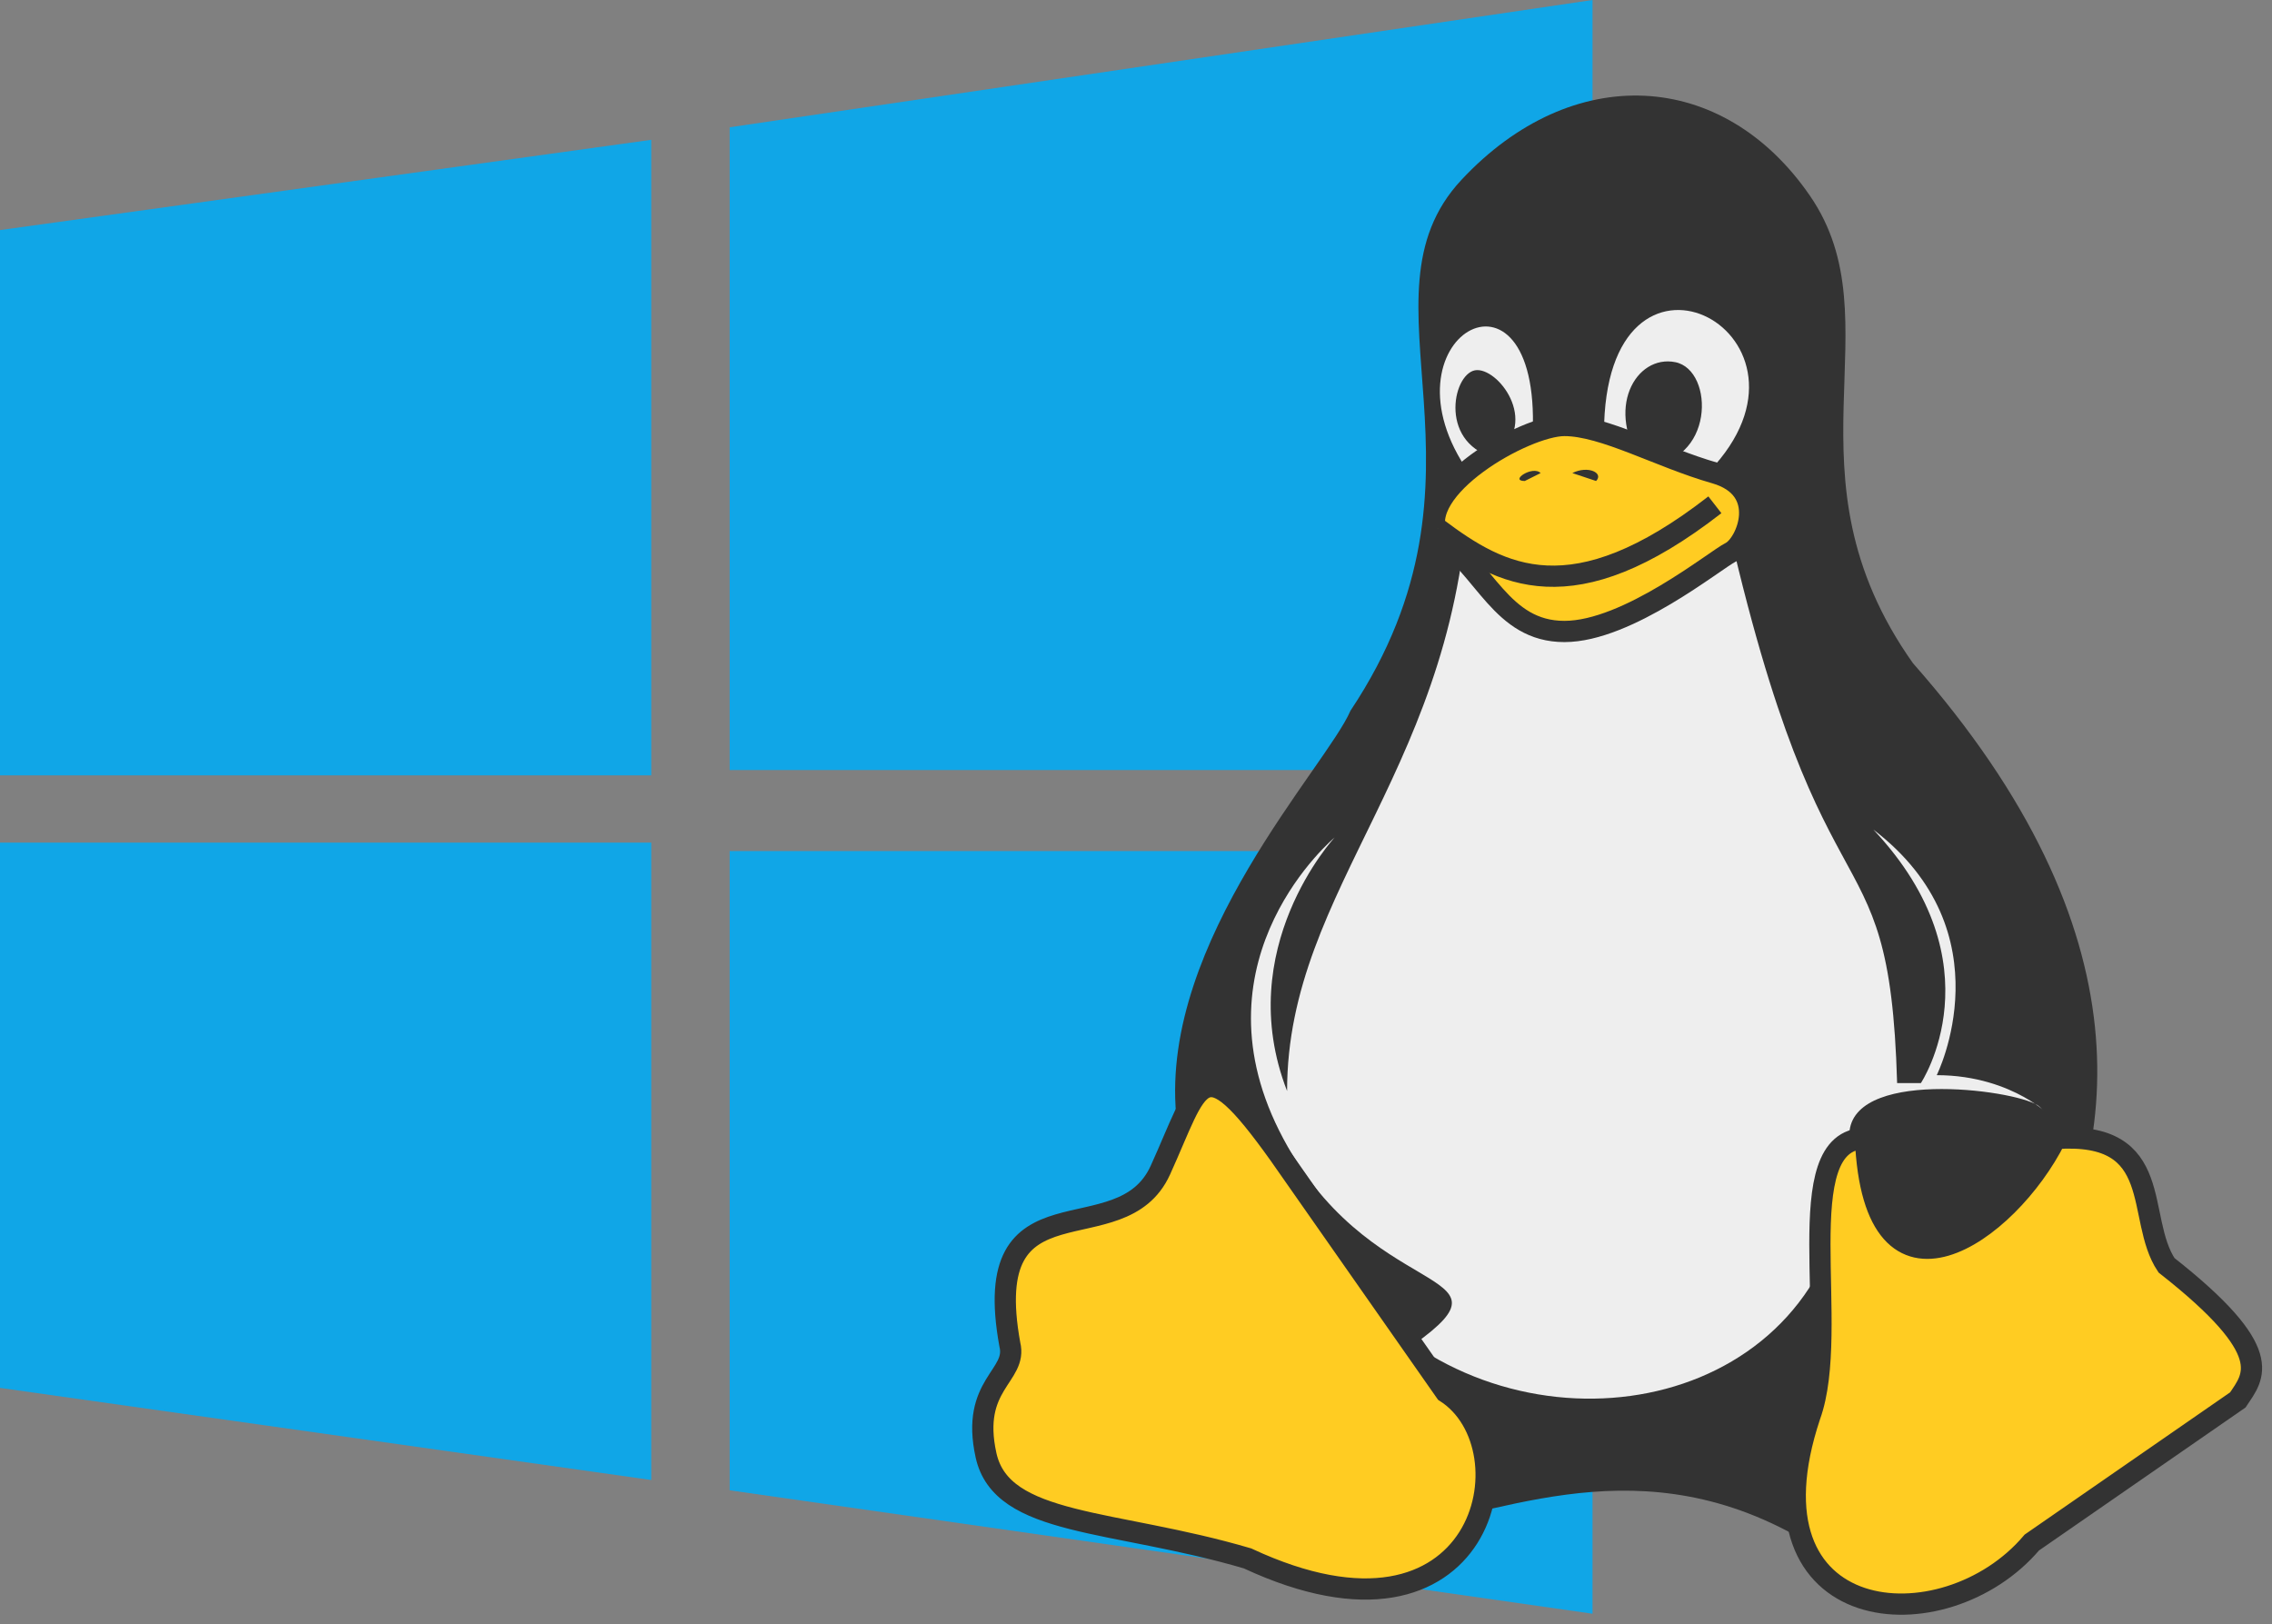
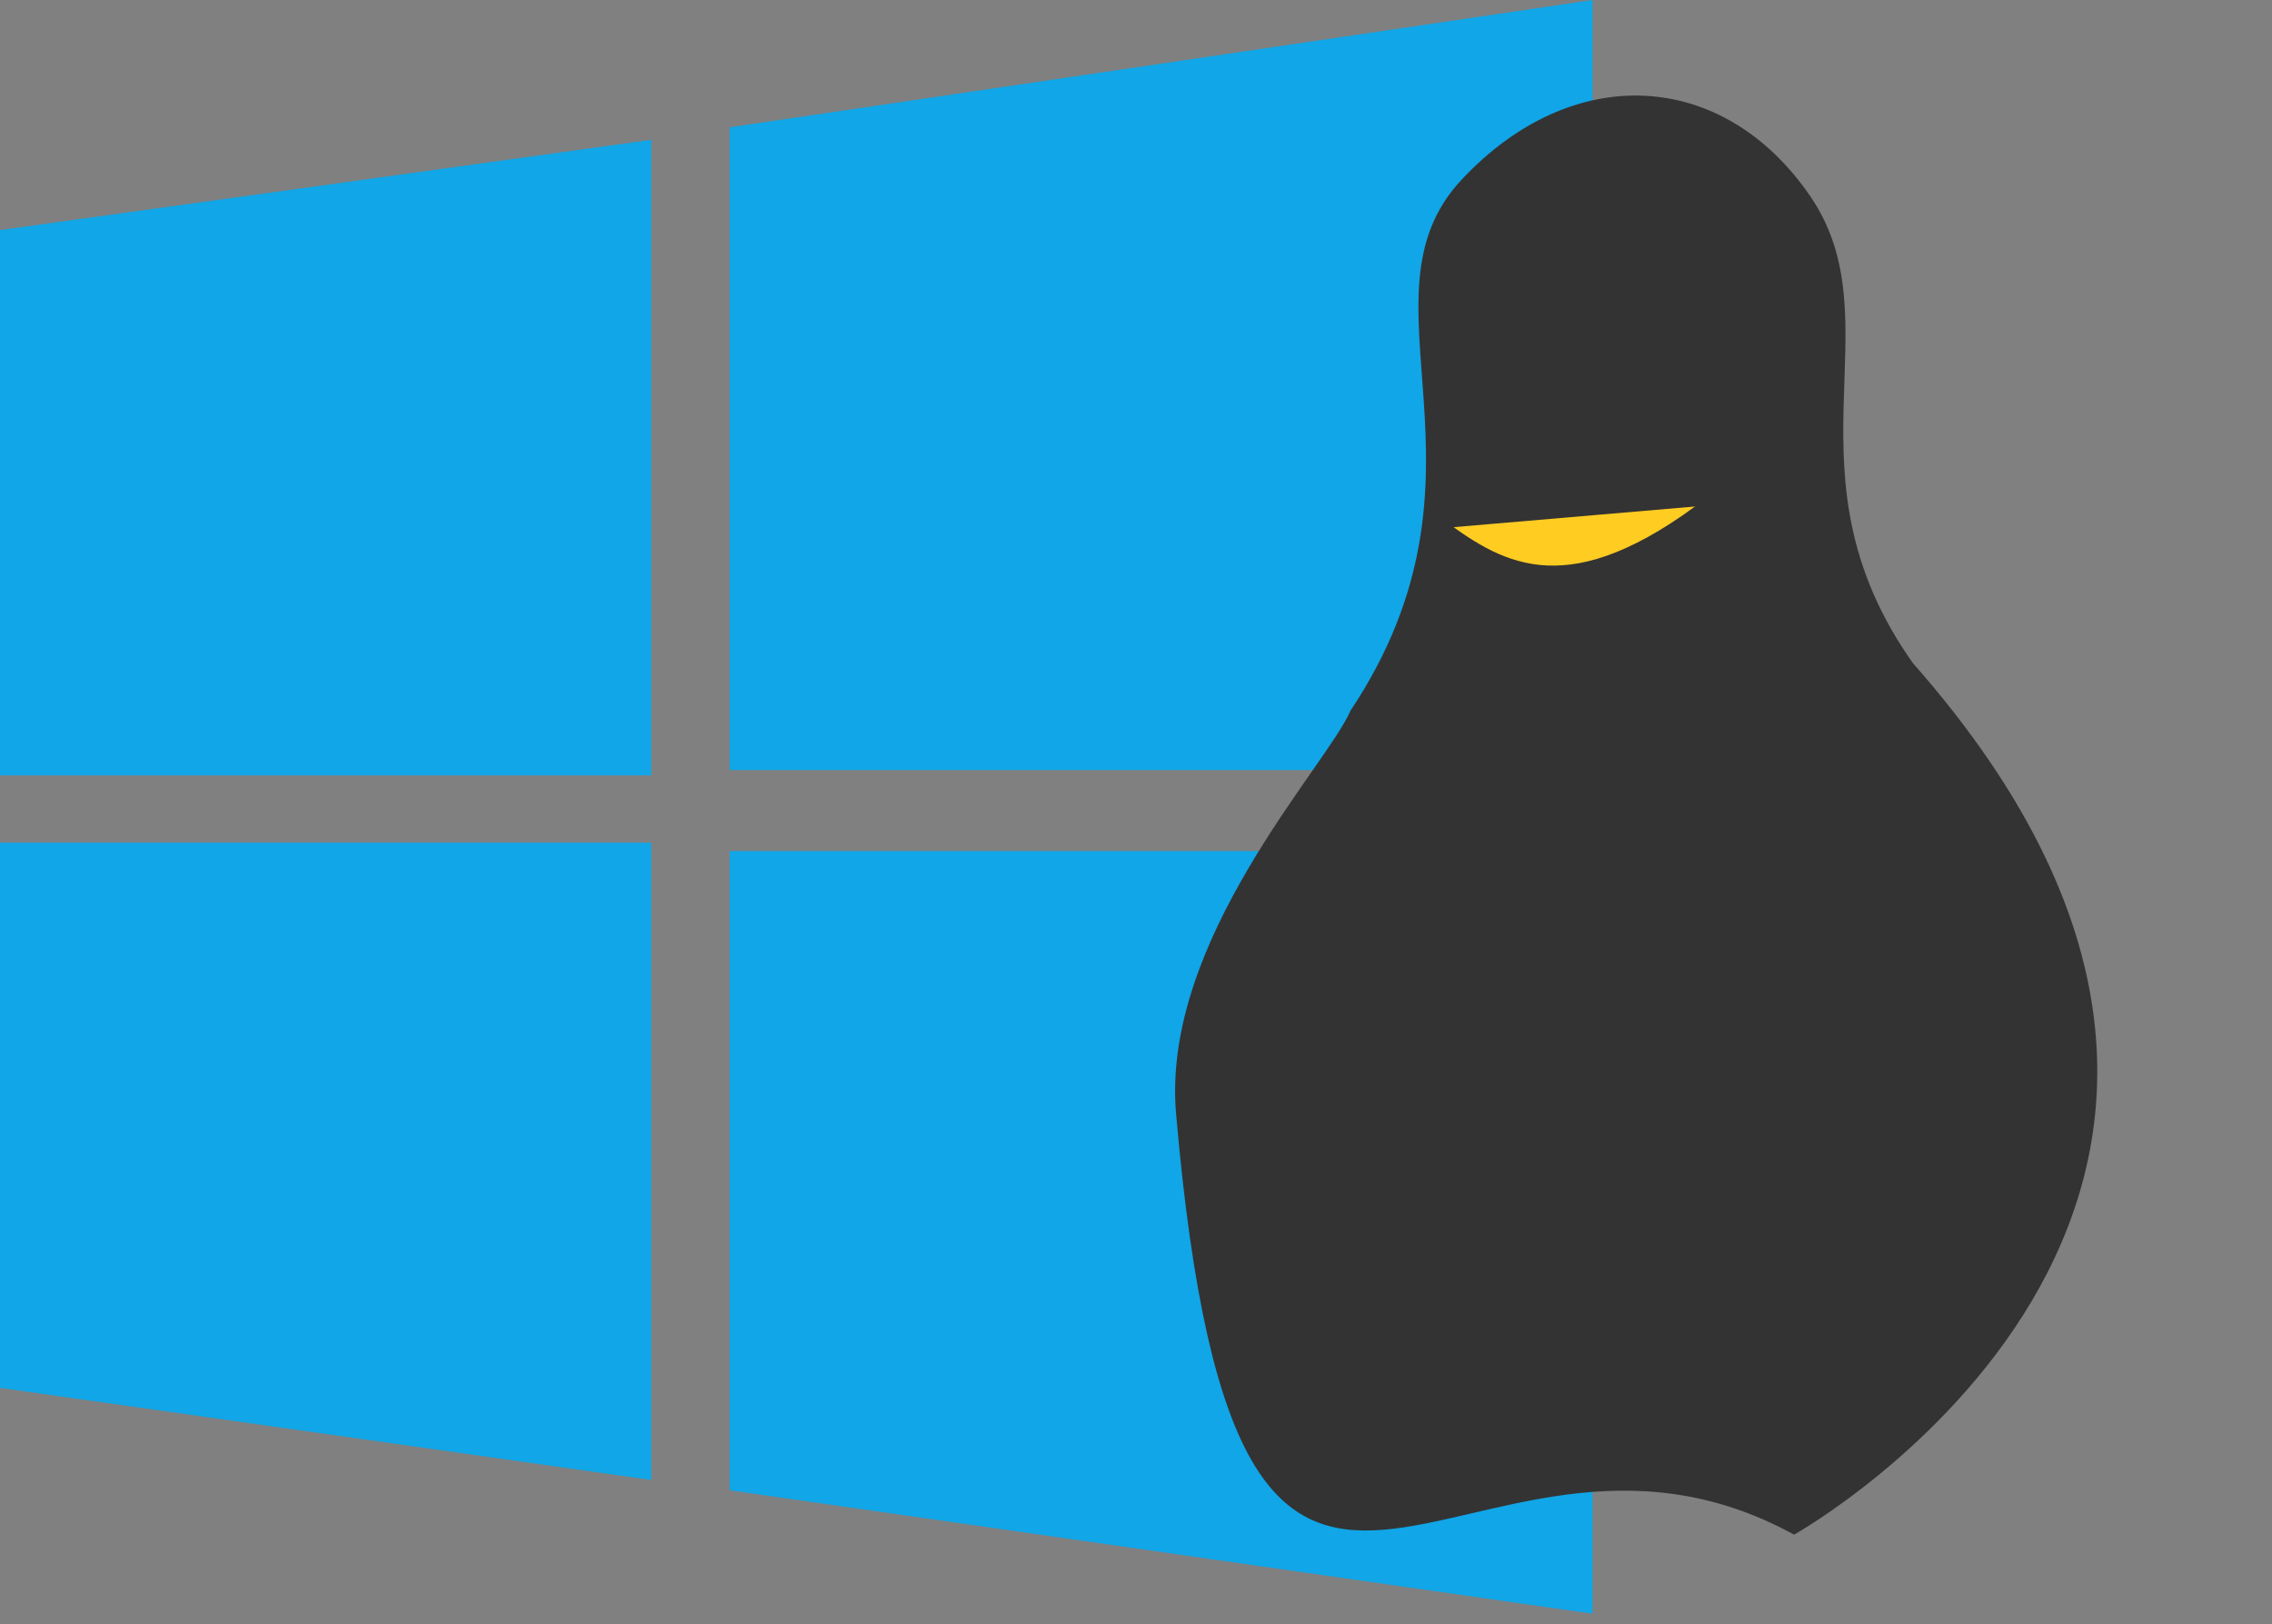
<svg xmlns="http://www.w3.org/2000/svg" width="214" height="153" viewBox="0 0 214 153" fill="none">
  <rect x="0" y="0" width="214" height="153" fill="#808080" stroke="none" />
  <path d="M0 21.672L61.34 13.17V73.033H0M68.728 11.99L150 0V72.53H68.728M0 79.366H61.34V139.403L0 130.727M68.728 80.164H150V152L68.728 140.374" fill="#10A6E7" />
  <path d="M127.2 66.945C124.962 72.169 109.291 88.585 110.784 105.002C116.753 173.654 137.647 127.389 168.988 144.552C168.988 144.552 224.954 113.211 180.182 62.468C167.496 44.559 178.689 30.381 170.481 18.441C162.272 6.502 148.094 5.756 137.647 16.949C127.2 28.142 142.125 44.559 127.2 66.945Z" fill="#333333" />
-   <path d="M182.421 101.272C182.421 101.272 189.137 87.84 176.451 78.139C188.39 90.825 180.928 102.018 180.928 102.018H178.69C177.943 75.901 171.228 90.079 161.527 43.814C172.72 31.128 151.08 19.935 151.08 40.829H144.364C145.11 22.92 129.44 31.874 138.394 44.56C137.648 72.17 121.231 83.363 121.231 102.765C116.008 89.333 125.708 78.886 125.708 78.886C125.708 78.886 112.277 90.079 120.485 106.496C128.693 122.912 143.618 119.181 133.171 126.643C149.587 137.837 174.959 130.375 174.212 106.496C174.959 100.526 190.629 102.765 192.122 104.257C193.614 105.749 189.883 101.272 182.421 101.272ZM140.633 43.067C135.409 41.575 136.902 34.859 139.14 34.859C141.379 34.859 145.11 40.083 140.633 43.067ZM154.811 43.814C151.08 38.59 154.065 33.367 157.796 34.113C161.527 34.859 161.527 43.814 154.811 43.814Z" fill="#EEEEEE" />
-   <path d="M120.487 108.73L136.158 131.116C144.366 136.34 139.889 157.234 117.502 146.787C104.817 143.056 94.37 143.802 92.877 137.086C91.385 130.37 95.862 129.624 95.116 126.639C92.131 110.222 105.563 118.431 109.294 110.222C113.025 102.014 113.025 98.283 120.487 108.73ZM204.063 119.177C201.078 114.7 204.063 106.491 193.616 107.237C189.139 116.192 176.453 125.147 175.707 107.237C168.245 107.237 173.468 125.147 170.483 133.355C163.767 153.503 183.169 154.995 191.377 145.294L210.779 131.863C212.271 129.624 214.51 127.385 204.063 119.177ZM135.411 50.525C133.173 46.048 143.62 40.078 147.351 40.078C151.082 40.078 156.305 43.063 161.529 44.555C166.752 46.048 164.514 51.271 163.021 52.018C161.529 52.764 153.32 59.48 147.351 59.48C141.381 59.48 139.889 53.51 135.411 50.525Z" fill="#FFCC22" stroke="#333333" stroke-width="2" />
-   <path d="M135.406 49.785C141.376 54.263 148.092 57.994 161.524 47.547Z" fill="#FFCC22" />
+   <path d="M135.406 49.785C141.376 54.263 148.092 57.994 161.524 47.547" fill="#FFCC22" />
  <path d="M135.406 49.785C141.376 54.263 148.092 57.994 161.524 47.547" stroke="#333333" stroke-width="2" />
  <path d="M143.619 45.305C142.127 45.305 144.365 43.813 145.112 44.559ZM150.335 45.305C151.081 44.559 149.589 43.813 148.097 44.559Z" fill="#333333" />
</svg>